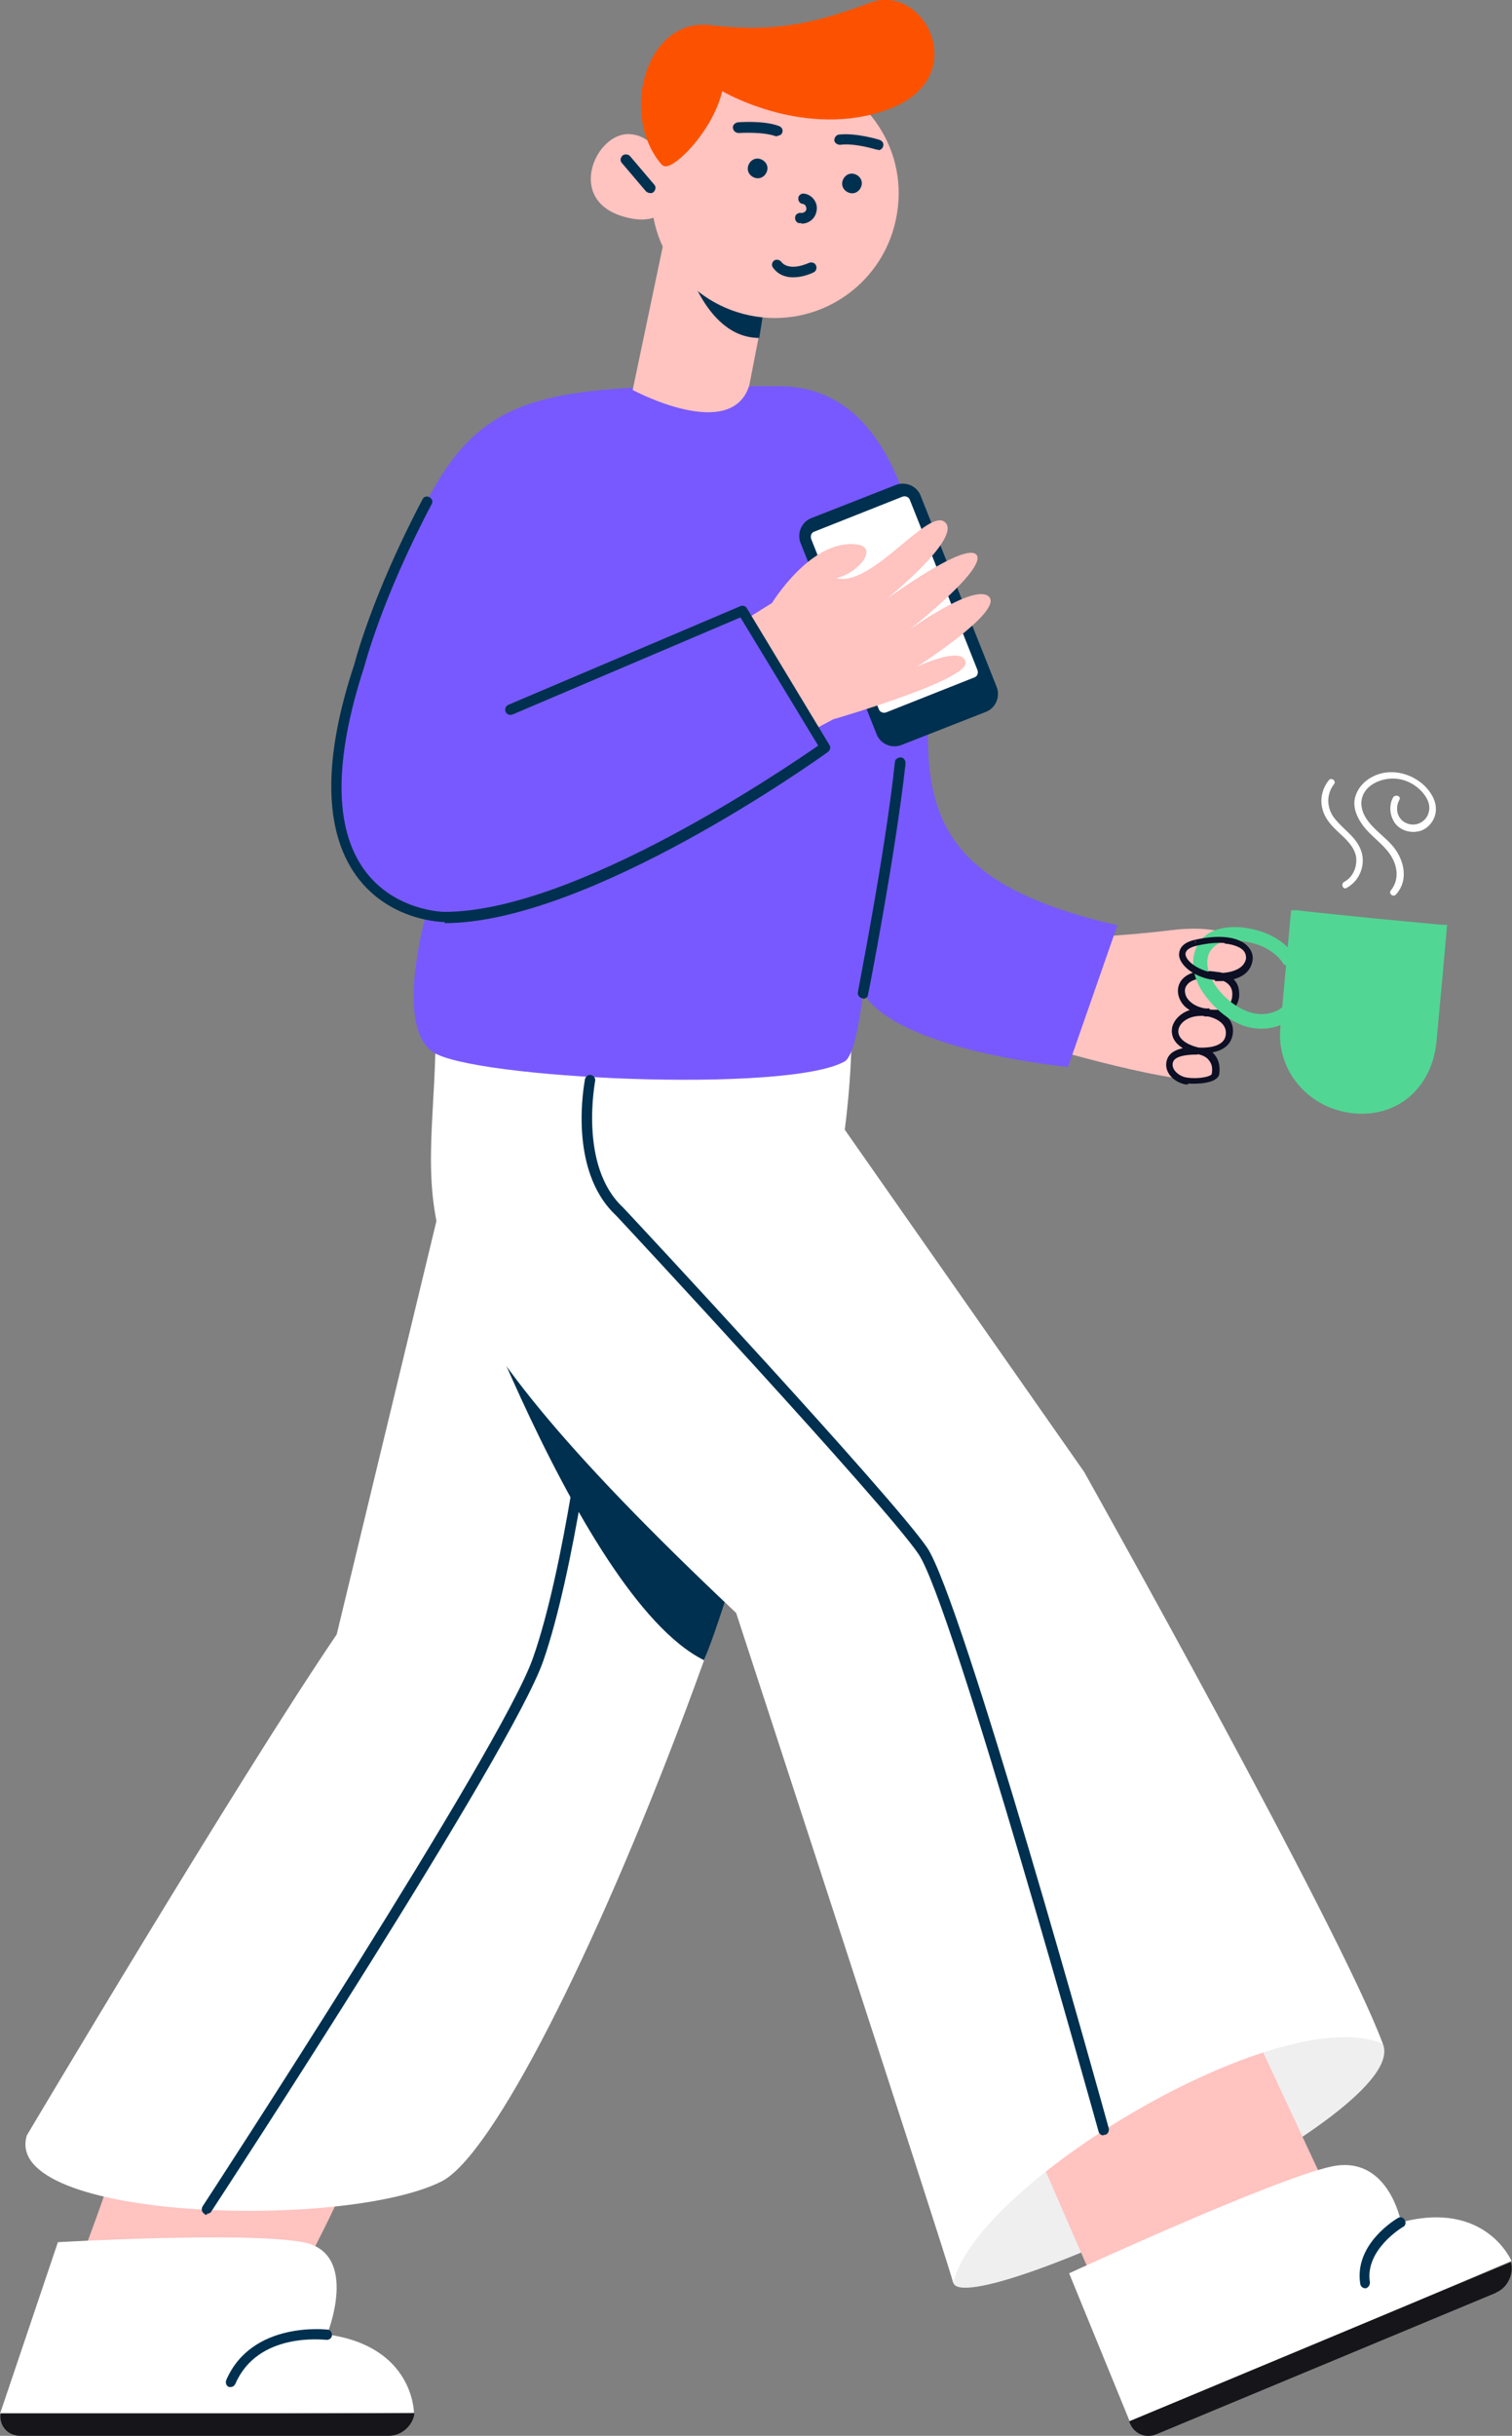
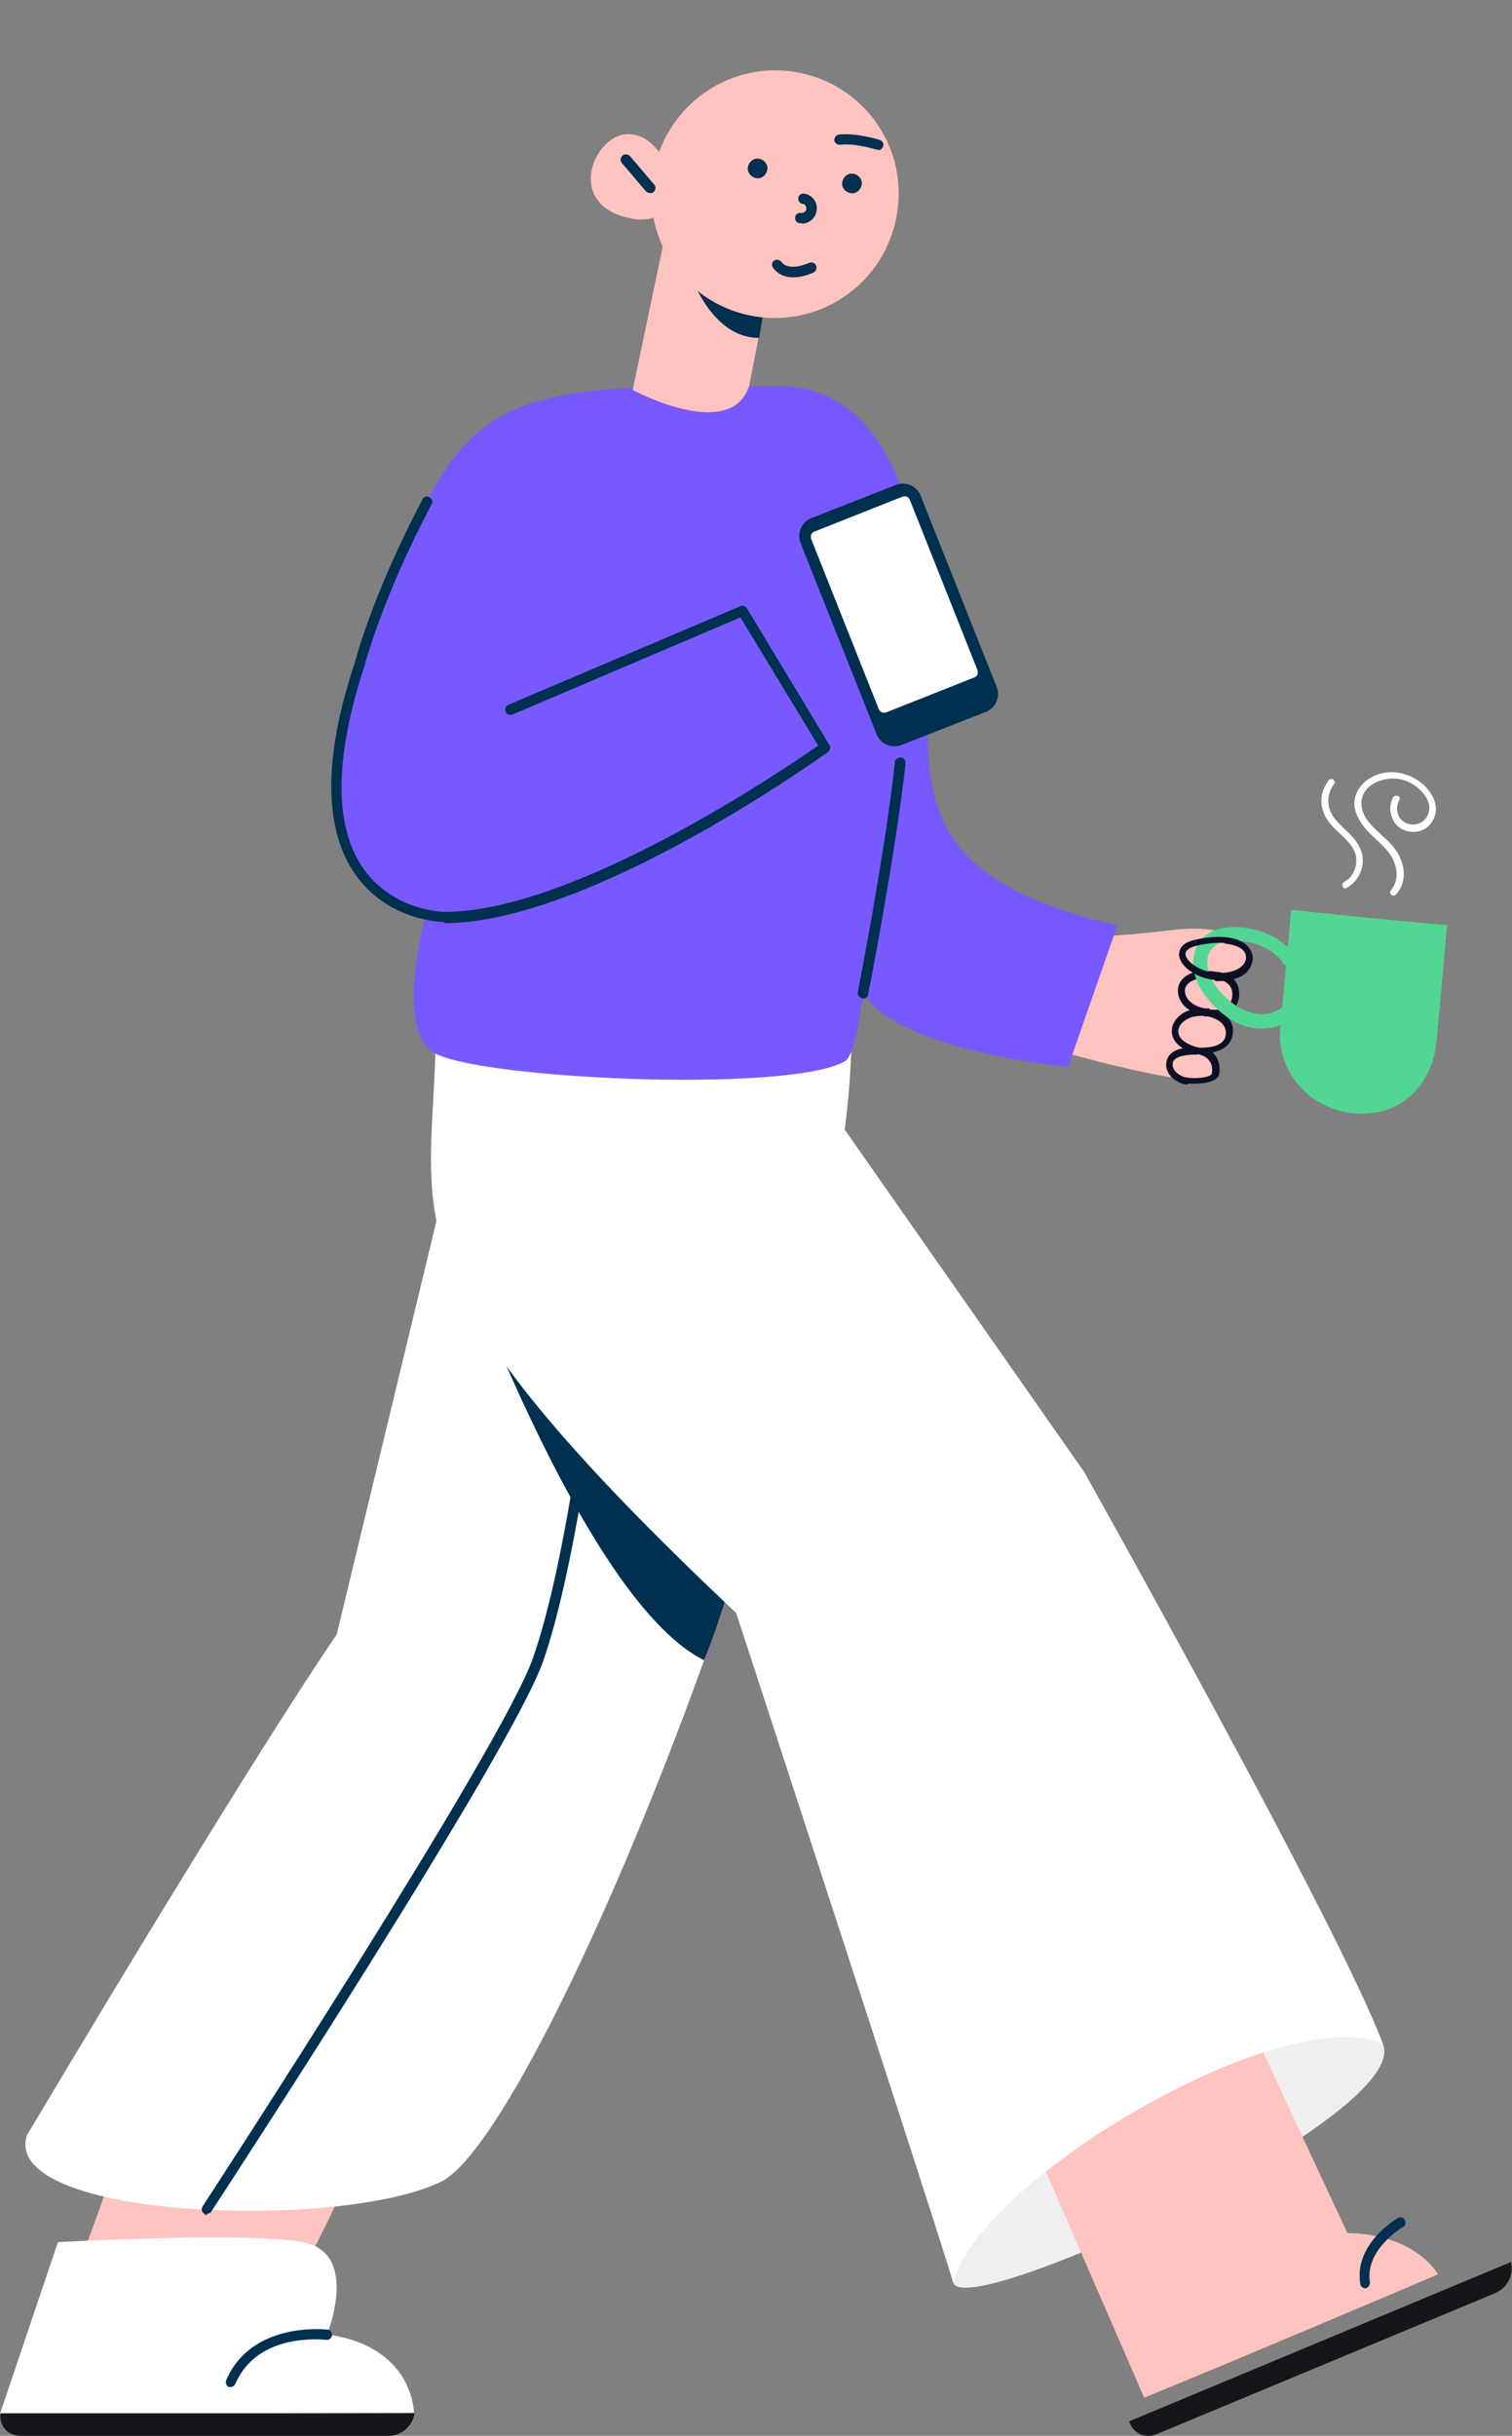
<svg xmlns="http://www.w3.org/2000/svg" version="1.1" viewBox="0 0 282 454.1">
  <rect x="0" y="0" width="282" height="454.1" fill="#808080" stroke="none" />
  <defs>
    <style>
      .cls-1 {
        fill: #ffc3c0;
      }

      .cls-2 {
        fill: #00304f;
      }

      .cls-3 {
        fill: #efefef;
      }

      .cls-4 {
        fill: #161519;
      }

      .cls-5 {
        fill: #2827ce;
      }

      .cls-6 {
        fill: #52d694;
      }

      .cls-7 {
        fill: #fff;
      }

      .cls-8 {
        fill: #0d0f24;
      }

      .cls-9 {
        fill: #fc5200;
      }

      .cls-10 {
        fill: #7859ff;
      }
    </style>
  </defs>
  <g>
    <g id="Layer_1">
      <path class="cls-1" d="M195.3,195.3s30.9,9.1,31.4,5c.5-4-3.2-4.4-3.2-4.4,0,0,5.1.6,5.7-2.9.6-3.4-3.9-4.2-3.9-4.2,0,0,4.6,1,5.1-2.7.5-3.8-3.5-4-3.5-4,0,0,5.8.5,6.1-3.2s-4.7-6.7-14.5-5.5-17.9,1.4-17.9,1.4" />
      <path class="cls-8" d="M221.5,202.2s0,0-.1,0c-1.9-.2-3.9-1.7-3.9-3.7,0-.8.3-1.5.8-2,.6-.6,1.5-.9,2.3-1.1-1.8-1.1-2.2-2.5-2-3.8.3-1.4,1.5-2.7,3.3-3.3-.9-.5-1.5-1.2-1.9-2.1-.5-1.2-.4-2.4.3-3.4.7-.9,2.4-2.3,6.7-1.6h0c.3,0,2.2.2,3.3,1.6.7.8.9,1.9.8,3.1-.2,1.2-.7,2-1.5,2.6-.4.3-.9.5-1.3.6,1.1.8,1.9,2,1.6,3.8-.4,2.2-2.2,3-3.8,3.3.2.1.3.3.5.5.7.9,1,2.1.8,3.5-.3,1.9-4.5,1.9-5.8,1.8h0ZM223.4,196.6c-.9,0-3.3,0-4.3.9-.3.3-.4.6-.4,1,0,1.2,1.5,2.3,2.8,2.4,2.1.3,4.4-.2,4.5-.7.2-1.1,0-1.9-.5-2.5-.7-1-2-1.1-2.1-1.2ZM224.6,189.4c-2.7-.2-4.5,1.1-4.8,2.5-.3,1.5,1.2,2.8,3.8,3.4.4,0,4.6.3,5-2.3.4-2.6-2.7-3.4-3.3-3.5,0,0,0,0,0,0-.2,0-.4,0-.7,0h0ZM225.6,188.2c.4,0,2.1.3,3.2-.5.5-.4.9-1,1-1.8.1-.9,0-1.6-.5-2.2-.8-1-2.4-1.2-2.4-1.2h0c-2.6-.4-4.7,0-5.5,1.1-.5.6-.5,1.3-.2,2.1.4.9,1.6,2,3.6,2.3.2,0,.5,0,.7,0h0s0,0,.1,0h0Z" />
      <g>
        <path class="cls-6" d="M239.2,179.4c-1.5-2-3.7-3.2-6.1-3.7-2.1-.5-5.1-.8-6.8.9-1.9,1.8-1.1,4.8.1,6.7,1.4,2.2,3.6,4.2,6.1,5.2,2.5,1,5.4.7,7.3-1.3.5-.5,1.4-.3,1.9.2.5.6.3,1.3-.2,1.9-2.2,2.3-5.6,2.9-8.6,2.2-3.3-.8-6.2-3.3-8.2-6-2-2.7-3-6.3-1.3-9.4,1.6-2.9,5.2-3.5,8.3-3.2,3.6.4,7.3,1.9,9.5,4.9,1,1.4-1,3.1-2,1.7h0Z" />
        <path class="cls-6" d="M252,207.5c-8-1-14-7.9-13.2-16l1.3-14.1.7-7.7h1.3c0,.1,14.1,1.5,14.1,1.5l12.6,1.2h1.1c0,.1-.9,10.1-.9,10.1l-1.1,11.8c-.8,8.1-6.9,14.3-16,13.2h0Z" />
        <g>
          <path class="cls-7" d="M260.5,166.6c2.2-2.6,1.4-6.2-.6-8.7-2-2.5-5.9-4.5-6-8.1,0-3.4,3.9-5,6.8-4.6,1.5.2,2.9.9,4,1.9,1.1,1,2.2,2.6,1.8,4.2-.4,1.9-2.4,2.9-4.1,2.2-1.8-.7-2.3-2.8-1.4-4.4.4-.7-.8-1.1-1.2-.4-.8,1.5-.6,3.4.4,4.8,1.1,1.4,3,1.9,4.7,1.4,1.6-.5,2.8-2.1,2.9-3.8.1-1.8-.9-3.4-2.1-4.6-2.6-2.5-6.7-3.4-9.9-1.6-1.5.8-2.7,2.2-3.1,3.9-.4,1.8.4,3.6,1.5,5.1,1.5,2,3.6,3.3,5,5.3,1.4,2,1.9,4.7.2,6.8-.5.6.5,1.4,1,.7h0Z" />
          <path class="cls-7" d="M247.8,145.5c-1.2,1.5-1.7,3.6-1.1,5.5.5,1.8,1.8,3.1,3.1,4.3,1.3,1.2,2.7,2.5,3.1,4.3.3,1.9-.5,3.9-2.2,4.8-.7.4-.2,1.6.5,1.1,1.6-.9,2.6-2.4,2.9-4.2.3-1.9-.4-3.6-1.6-5-1.2-1.4-2.7-2.5-3.8-4-1.3-1.9-1.3-4.3.1-6.1.5-.6-.5-1.4-1-.7h0Z" />
        </g>
      </g>
      <path class="cls-8" d="M226.6,182.7c-3.4-.3-6.5-2.5-6.7-4.6,0-.8.2-2.3,3-2.9v.6c.1,0,0-.6,0-.6,4.4-1,8-.6,9.7,1.1.8.8,1.2,1.8,1,2.8-.7,4.2-6.5,3.8-6.8,3.8,0,0-.2,0-.2,0h0ZM228.4,175.8c-1.3-.1-3,0-5.2.5-.8.2-2.1.6-2.1,1.6.1,1.4,2.8,3.3,5.8,3.5,0,0,4.9.3,5.5-2.7,0-.6-.1-1.1-.6-1.6-.3-.3-1.3-1-3.4-1.2h0Z" />
      <g>
        <g>
          <path class="cls-1" d="M65.7,403.9c-4.7,12-14.8,29.3-14.8,29.3,11.8,5.2,12.6,13.6,12.6,13.6,0,0-36.7.3-59.4.1,0,0,11.6-24.5,18.1-46.2l43.4,3.2h0Z" />
          <g>
            <path class="cls-7" d="M61,435.2c16.2,2.2,16.2,14.6,16.2,14.6,0,0-51.2.4-77.2.2l10.8-32s35-2,45.7,0c10.7,2,4.5,17.2,4.5,17.2h0Z" />
            <path class="cls-4" d="M72.4,454.1H3.8c-2.4,0-4-1.9-3.7-4.2h77.2c-.3,2.3-2.4,4.2-4.8,4.2Z" />
          </g>
        </g>
        <path class="cls-7" d="M158.8,192.2c.4,61.4-57.4,205-76.5,214.5-18.3,9.1-82.1,7.2-77.3-8.6,0,0,39.5-66.5,57.8-93.4l25.7-106.5,70.3-6h0Z" />
        <path class="cls-2" d="M43.1,445c-.1,0-.3,0-.4,0-.5-.2-.7-.8-.5-1.3,4.8-11.1,18.8-9.4,18.9-9.4.5,0,.9.6.8,1.1,0,.5-.6.9-1.1.8-.5,0-12.7-1.5-16.9,8.2-.2.4-.5.6-.9.6h0Z" />
        <path class="cls-2" d="M38.6,412.9c-.2,0-.4,0-.5-.2-.5-.3-.6-.9-.3-1.4.6-.9,55.8-85.5,61.6-102.2,5.9-16.7,9.8-48.6,9.8-48.9,0-.5.5-.9,1.1-.9.5,0,.9.5.9,1.1,0,.3-4,32.4-9.9,49.3-5.9,16.9-59.6,99.1-61.9,102.6-.2.3-.5.4-.8.4h0Z" />
        <path class="cls-2" d="M81.1,220.7s26,76.8,50.2,88.8c3.3-7.8,8.3-25.5,8.3-25.5l-58.5-63.3h0Z" />
        <path class="cls-3" d="M177.8,425.6c2.6,7.2,85.9-31.3,80.1-44.6s-86.9,20.1-80.1,44.6Z" />
        <g>
          <path class="cls-1" d="M231.1,373l20.2,43.3c12.9.2,16.9,7.7,16.9,7.7,0,0-33.8,14.4-54.8,23l-23.1-53.1,40.8-20.9h0Z" />
          <g>
-             <path class="cls-7" d="M261.3,414.3c15.8-4.2,20.6,7.2,20.6,7.2,0,0-47.1,20.1-71.2,29.9l-11.3-27.6s38.2-17.6,48.9-19.9c10.7-2.3,13,10.4,13,10.4h0Z" />
            <path class="cls-4" d="M279.1,427.4l-63.4,26.4c-2.2.9-4.4-.2-5.1-2.4h0l71.2-29.7h0c.6,2.2-.6,4.8-2.8,5.7h0Z" />
          </g>
          <path class="cls-2" d="M254.7,426.6c-.5,0-.9-.3-1-.8-1.2-7.5,6.7-12.1,7-12.3.5-.3,1.1-.1,1.3.4.3.5.1,1.1-.4,1.3,0,0-7.1,4.2-6.1,10.3,0,.5-.3,1-.8,1.1,0,0-.1,0-.2,0h0Z" />
        </g>
        <path class="cls-7" d="M81.2,196.2c-.9,32.2-9.3,42.8,56.1,104.5,0,0,37.9,115.9,40.5,124.9,4.2-18.6,60.9-52.7,80.1-44.6-7.8-21.2-55.7-106.6-55.7-106.6l-54.8-78.3h-66.1Z" />
        <path class="cls-10" d="M161,185.1c-.9,6.9-2,12-3.5,12.8-10.8,6-69.6,3.2-76.8-1.8s-1.2-25.7-1.2-25.7c0,0-27-4.2-12.5-46.4,0,0,3-12.2,12.6-30.6,4.7-8.9,10-15.5,20.7-18.6,11.3-3.3,28.3-2.8,45-2.8,32.6,0,27.8,62.7,27.8,62.7-.6,19.6,5.4,30.9,35.3,37.8l-9.2,26.4s-31.8-2.9-38.3-13.9Z" />
        <g>
          <path class="cls-1" d="M139.7,72.1l2.6-13.4-18.3-14.6-6,28.6s18.2,9.8,21.7-.7h0Z" />
          <path class="cls-2" d="M127.3,46.8s3.7,16.2,14.3,16.2l.7-4.3-15-12h0Z" />
          <path class="cls-1" d="M167.3,39.8c-2,12.6-13.8,21.2-26.4,19.2-12.6-2-21.2-13.8-19.1-26.4s13.8-21.2,26.4-19.2c12.6,2,21.2,13.8,19.1,26.4Z" />
-           <path class="cls-2" d="M145,25.4c-.1,0-.2,0-.3,0-2.5-.9-6.8-.6-6.9-.6-.5,0-1-.3-1.1-.9s.4-1,.9-1.1c.2,0,4.8-.4,7.7.7.5.2.8.7.6,1.2-.1.4-.5.6-.9.6h0Z" />
          <path class="cls-2" d="M163.8,27.9c0,0-.2,0-.3,0,0,0-4.2-1.3-6.8-.9-.5,0-1-.3-1.1-.8,0-.5.3-1,.8-1.1,3.1-.4,7.5.9,7.7,1,.5.2.8.7.6,1.2-.1.4-.5.7-.9.7h0Z" />
          <path class="cls-2" d="M143.1,31.7c-.2,1-1.1,1.7-2.1,1.5s-1.7-1.1-1.5-2.1,1.1-1.7,2.1-1.5,1.7,1.1,1.5,2.1Z" />
          <path class="cls-2" d="M149.5,41.6c-.1,0-.3,0-.4,0-.5,0-.9-.6-.8-1.1,0-.5.6-.9,1.1-.8.5,0,.9-.2,1-.7,0-.5-.2-.9-.7-1-.5,0-.9-.6-.8-1.1,0-.5.6-.9,1.1-.8,1.5.2,2.6,1.7,2.3,3.2-.2,1.4-1.4,2.4-2.8,2.4h0Z" />
          <path class="cls-2" d="M160.7,34.5c-.2,1-1.1,1.7-2.1,1.5s-1.7-1.1-1.5-2.1,1.1-1.7,2.1-1.5,1.7,1.1,1.5,2.1Z" />
          <path class="cls-1" d="M125.6,34s-2.2-8.8-8.3-9-11.6,11.8-1.6,15.2c5.4,1.8,7.4-.3,7.4-.3" />
          <path class="cls-2" d="M121.3,36c-.3,0-.5-.1-.8-.3l-4.5-5.3c-.4-.4-.3-1,.1-1.4.4-.3,1-.3,1.4.1l4.5,5.3c.4.4.3,1-.1,1.4-.2.2-.4.2-.6.2h0Z" />
-           <path class="cls-9" d="M123.6,30.8c1.4,1.6,9.3-6.1,11.1-13.8,0,0,15.6,9.2,31.2,3.3,15.6-5.9,6.5-23.6-3.6-19.8-10.2,3.8-17.6,5.6-29.8,4.2-12.1-1.5-17.1,16.9-9,26.1h0Z" />
          <path class="cls-2" d="M147.9,51.7c-2.7,0-3.7-1.8-3.8-1.9-.3-.5,0-1.1.4-1.3.5-.2,1,0,1.3.4,0,0,1.2,1.8,5.1.1.5-.2,1.1,0,1.3.5.2.5,0,1.1-.5,1.3-1.5.7-2.8.9-3.8.9h0Z" />
        </g>
        <path class="cls-2" d="M151.3,96.6l15.8-6.2c1.8-.7,3.9.2,4.6,2l14.2,35.7c.7,1.8-.2,3.9-2,4.6l-15.8,6.2c-1.8.7-3.9-.2-4.6-2l-14.2-35.7c-.7-1.8.2-3.9,2-4.6Z" />
        <path class="cls-7" d="M168.3,92.6c.5-.2,1.2,0,1.4.6l12.6,31.7c.2.6,0,1.2-.6,1.4l-16.4,6.5c-.5.2-1.2,0-1.4-.6l-12.6-31.7c-.2-.6,0-1.2.6-1.4" />
-         <path class="cls-1" d="M132.2,119.8l8.7,22.3s9-5.1,14.5-8c0,0,25.2-7.3,24.7-10.6-.5-3.3-9.1.8-9.1.8,0,0,16-10.2,13.5-13-2.5-2.8-14.9,6.1-14.9,6.1,0,0,14.7-11.5,12.5-14-2.2-2.4-16.9,8.4-16.9,8.4,0,0,14.2-11.4,11.1-14.4s-13.6,12.1-20.3,10.4c4.3-1.1,7.9-5.8,3.8-6.3-8.5-1.1-15.8,10.9-15.8,10.9l-11.8,7.4h0Z" />
        <g>
          <path class="cls-10" d="M79.7,93.5c-9.7,18.4-12.6,30.6-12.6,30.6-15.3,46.7,16,46.8,16,46.8,26.9,0,71-31.7,71-31.7l-15.4-25.5-43.3,18.4" />
          <path class="cls-2" d="M83,171.9c-.4,0-10.4-.1-16.6-8.7-6-8.4-6.2-21.7-.3-39.4,0,0,3.1-12.5,12.7-30.7.2-.5.8-.7,1.3-.4s.7.8.4,1.3c-9.5,18-12.5,30.2-12.6,30.4-5.6,17.2-5.6,29.9,0,37.7,5.6,7.8,14.9,7.9,15,7.9,24.4,0,63.8-26.9,69.7-31l-14.5-23.9-42.5,18.1c-.5.2-1.1,0-1.3-.5s0-1.1.5-1.3l43.3-18.4c.4-.2,1,0,1.2.4l15.4,25.5c.3.4.1,1-.3,1.3-1.8,1.3-44.6,31.9-71.5,31.9h0Z" />
        </g>
        <g>
          <path class="cls-5" d="M161,185.1s5-25.8,7-43" />
          <path class="cls-2" d="M161,186.1c0,0-.1,0-.2,0-.5-.1-.9-.6-.8-1.1,0-.3,5.1-25.9,6.9-42.9,0-.5.5-.9,1.1-.9.5,0,.9.5.9,1.1-1.9,17.1-6.9,42.8-7,43.1,0,.5-.5.8-1,.8h0Z" />
        </g>
-         <path class="cls-2" d="M205.8,398.1c-.4,0-.8-.3-.9-.7-.3-1-27.3-98.5-33.6-107.7-6.4-9.4-55.9-62.6-56.4-63.1-9.1-8.5-5.9-24.7-5.8-25.4.1-.5.6-.9,1.1-.8s.9.6.8,1.1c0,.2-3.1,15.9,5.2,23.6,2.1,2.2,50.2,53.9,56.7,63.4,6.5,9.5,32.8,104.3,33.9,108.3.1.5-.2,1.1-.7,1.2,0,0-.2,0-.3,0h0Z" />
      </g>
    </g>
  </g>
</svg>